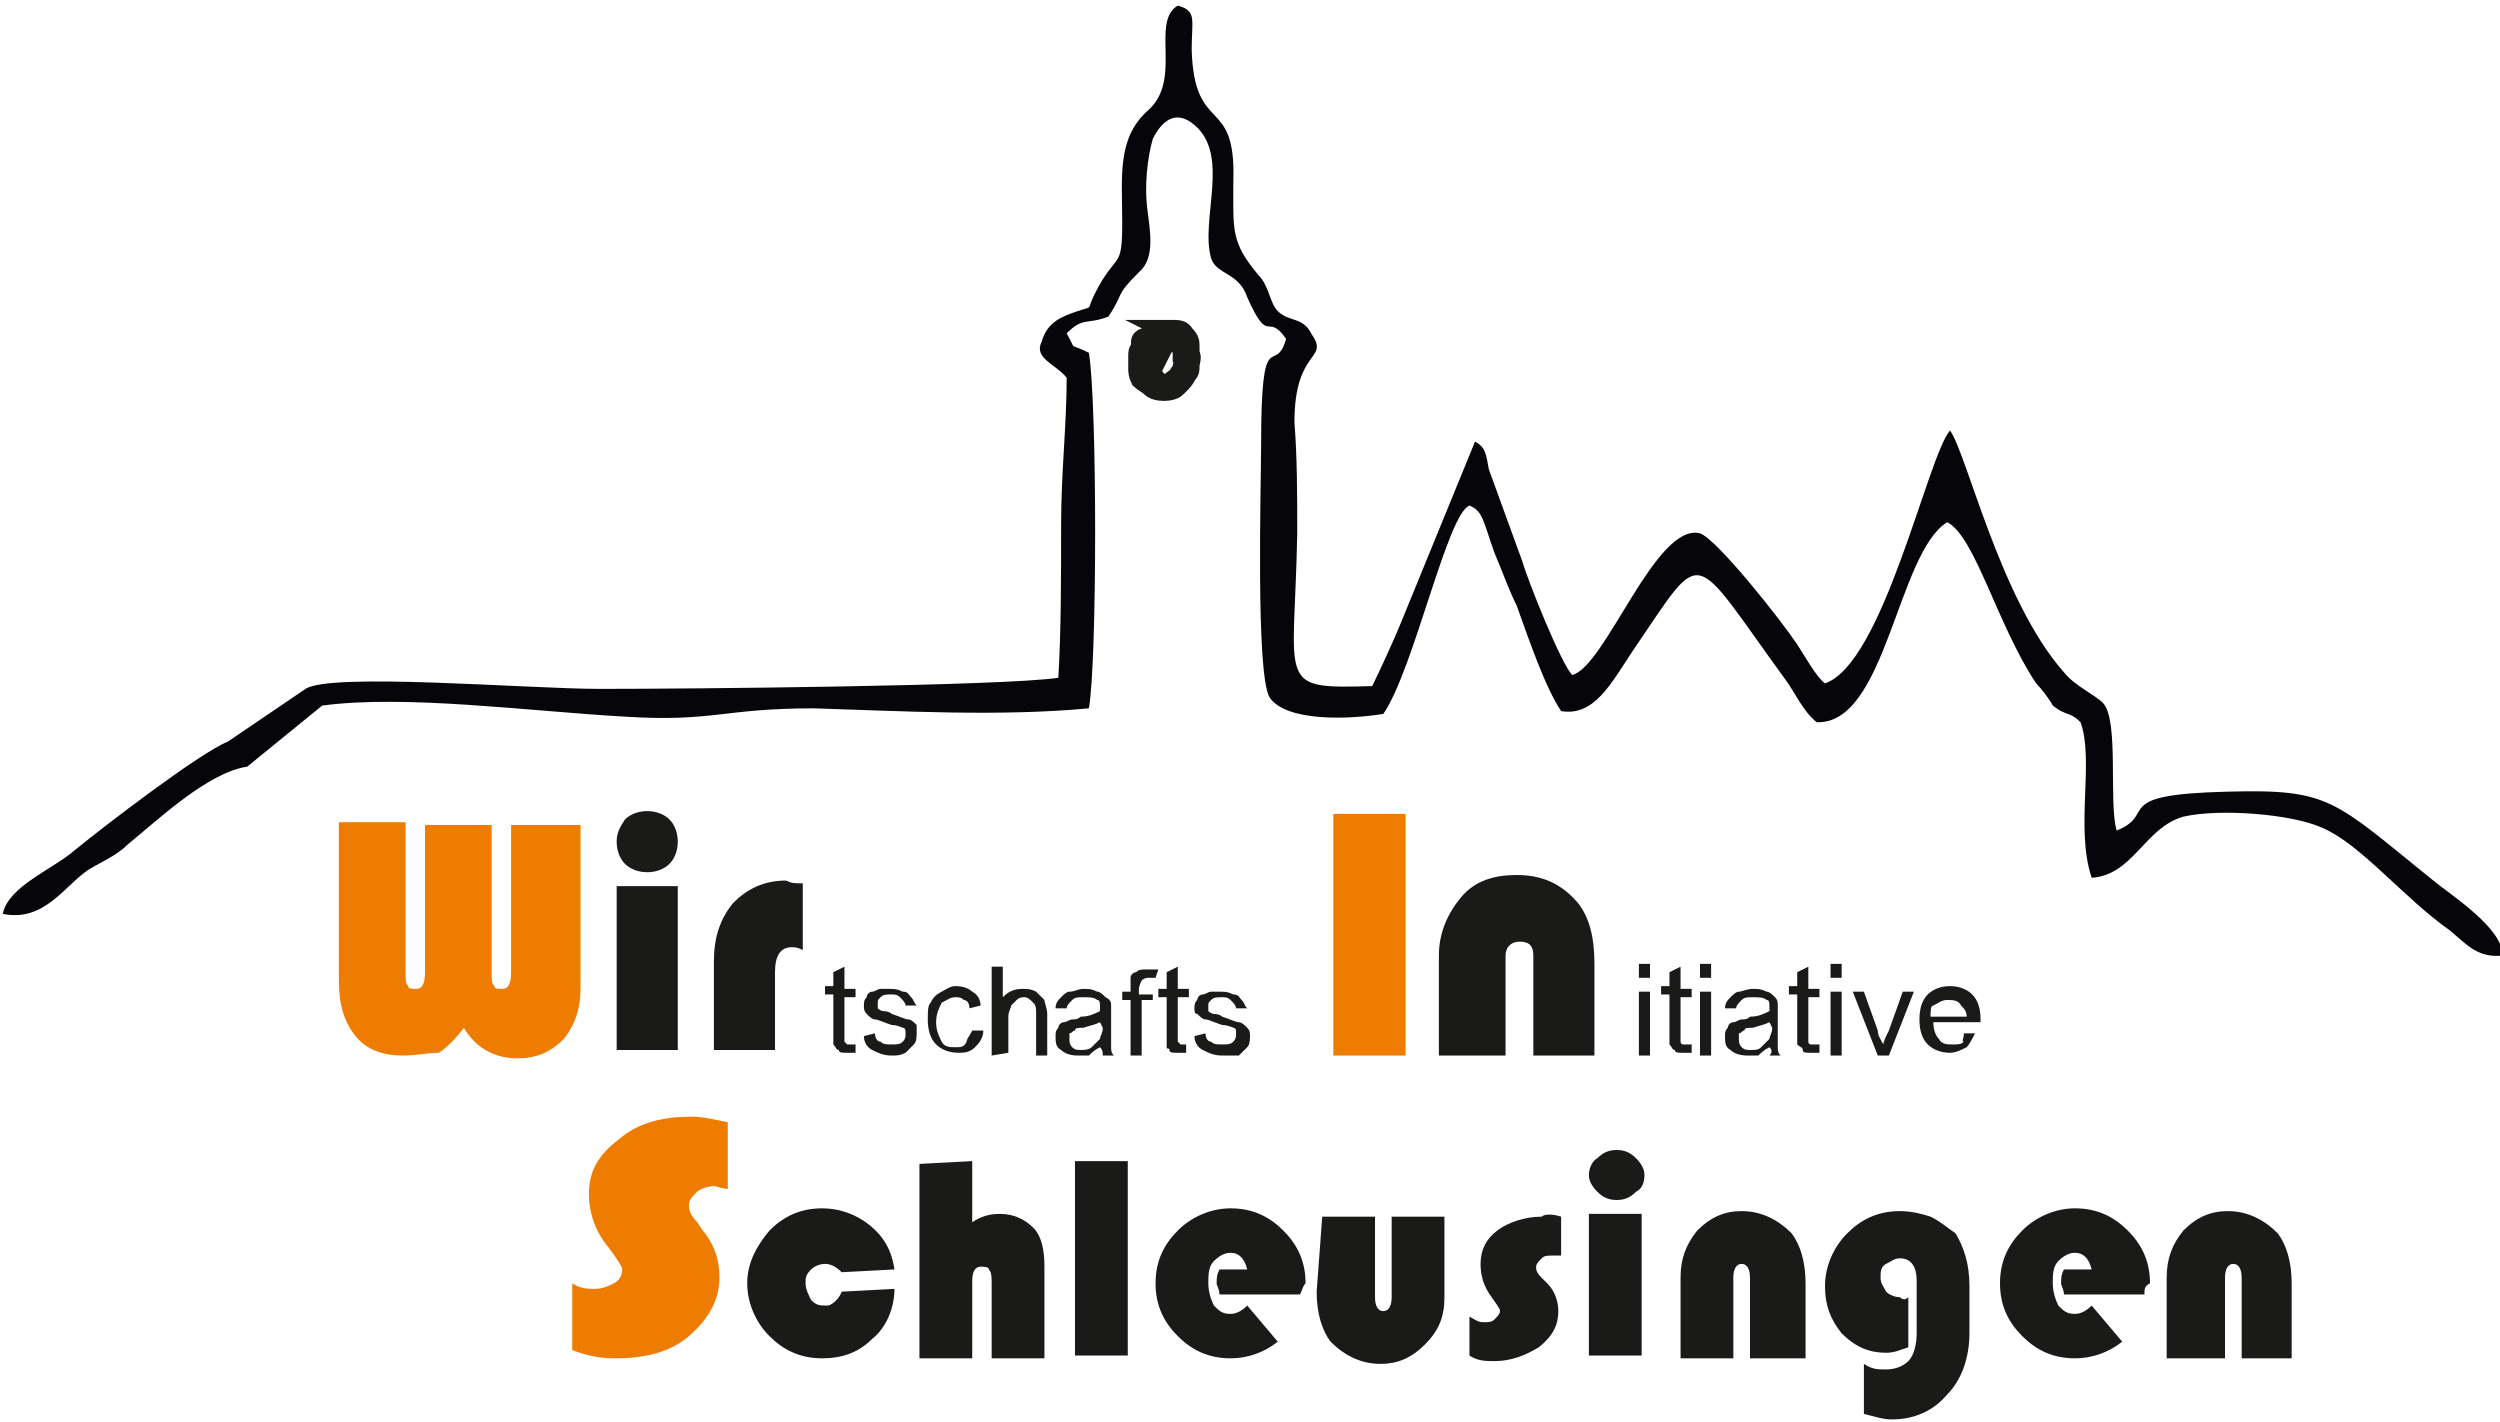
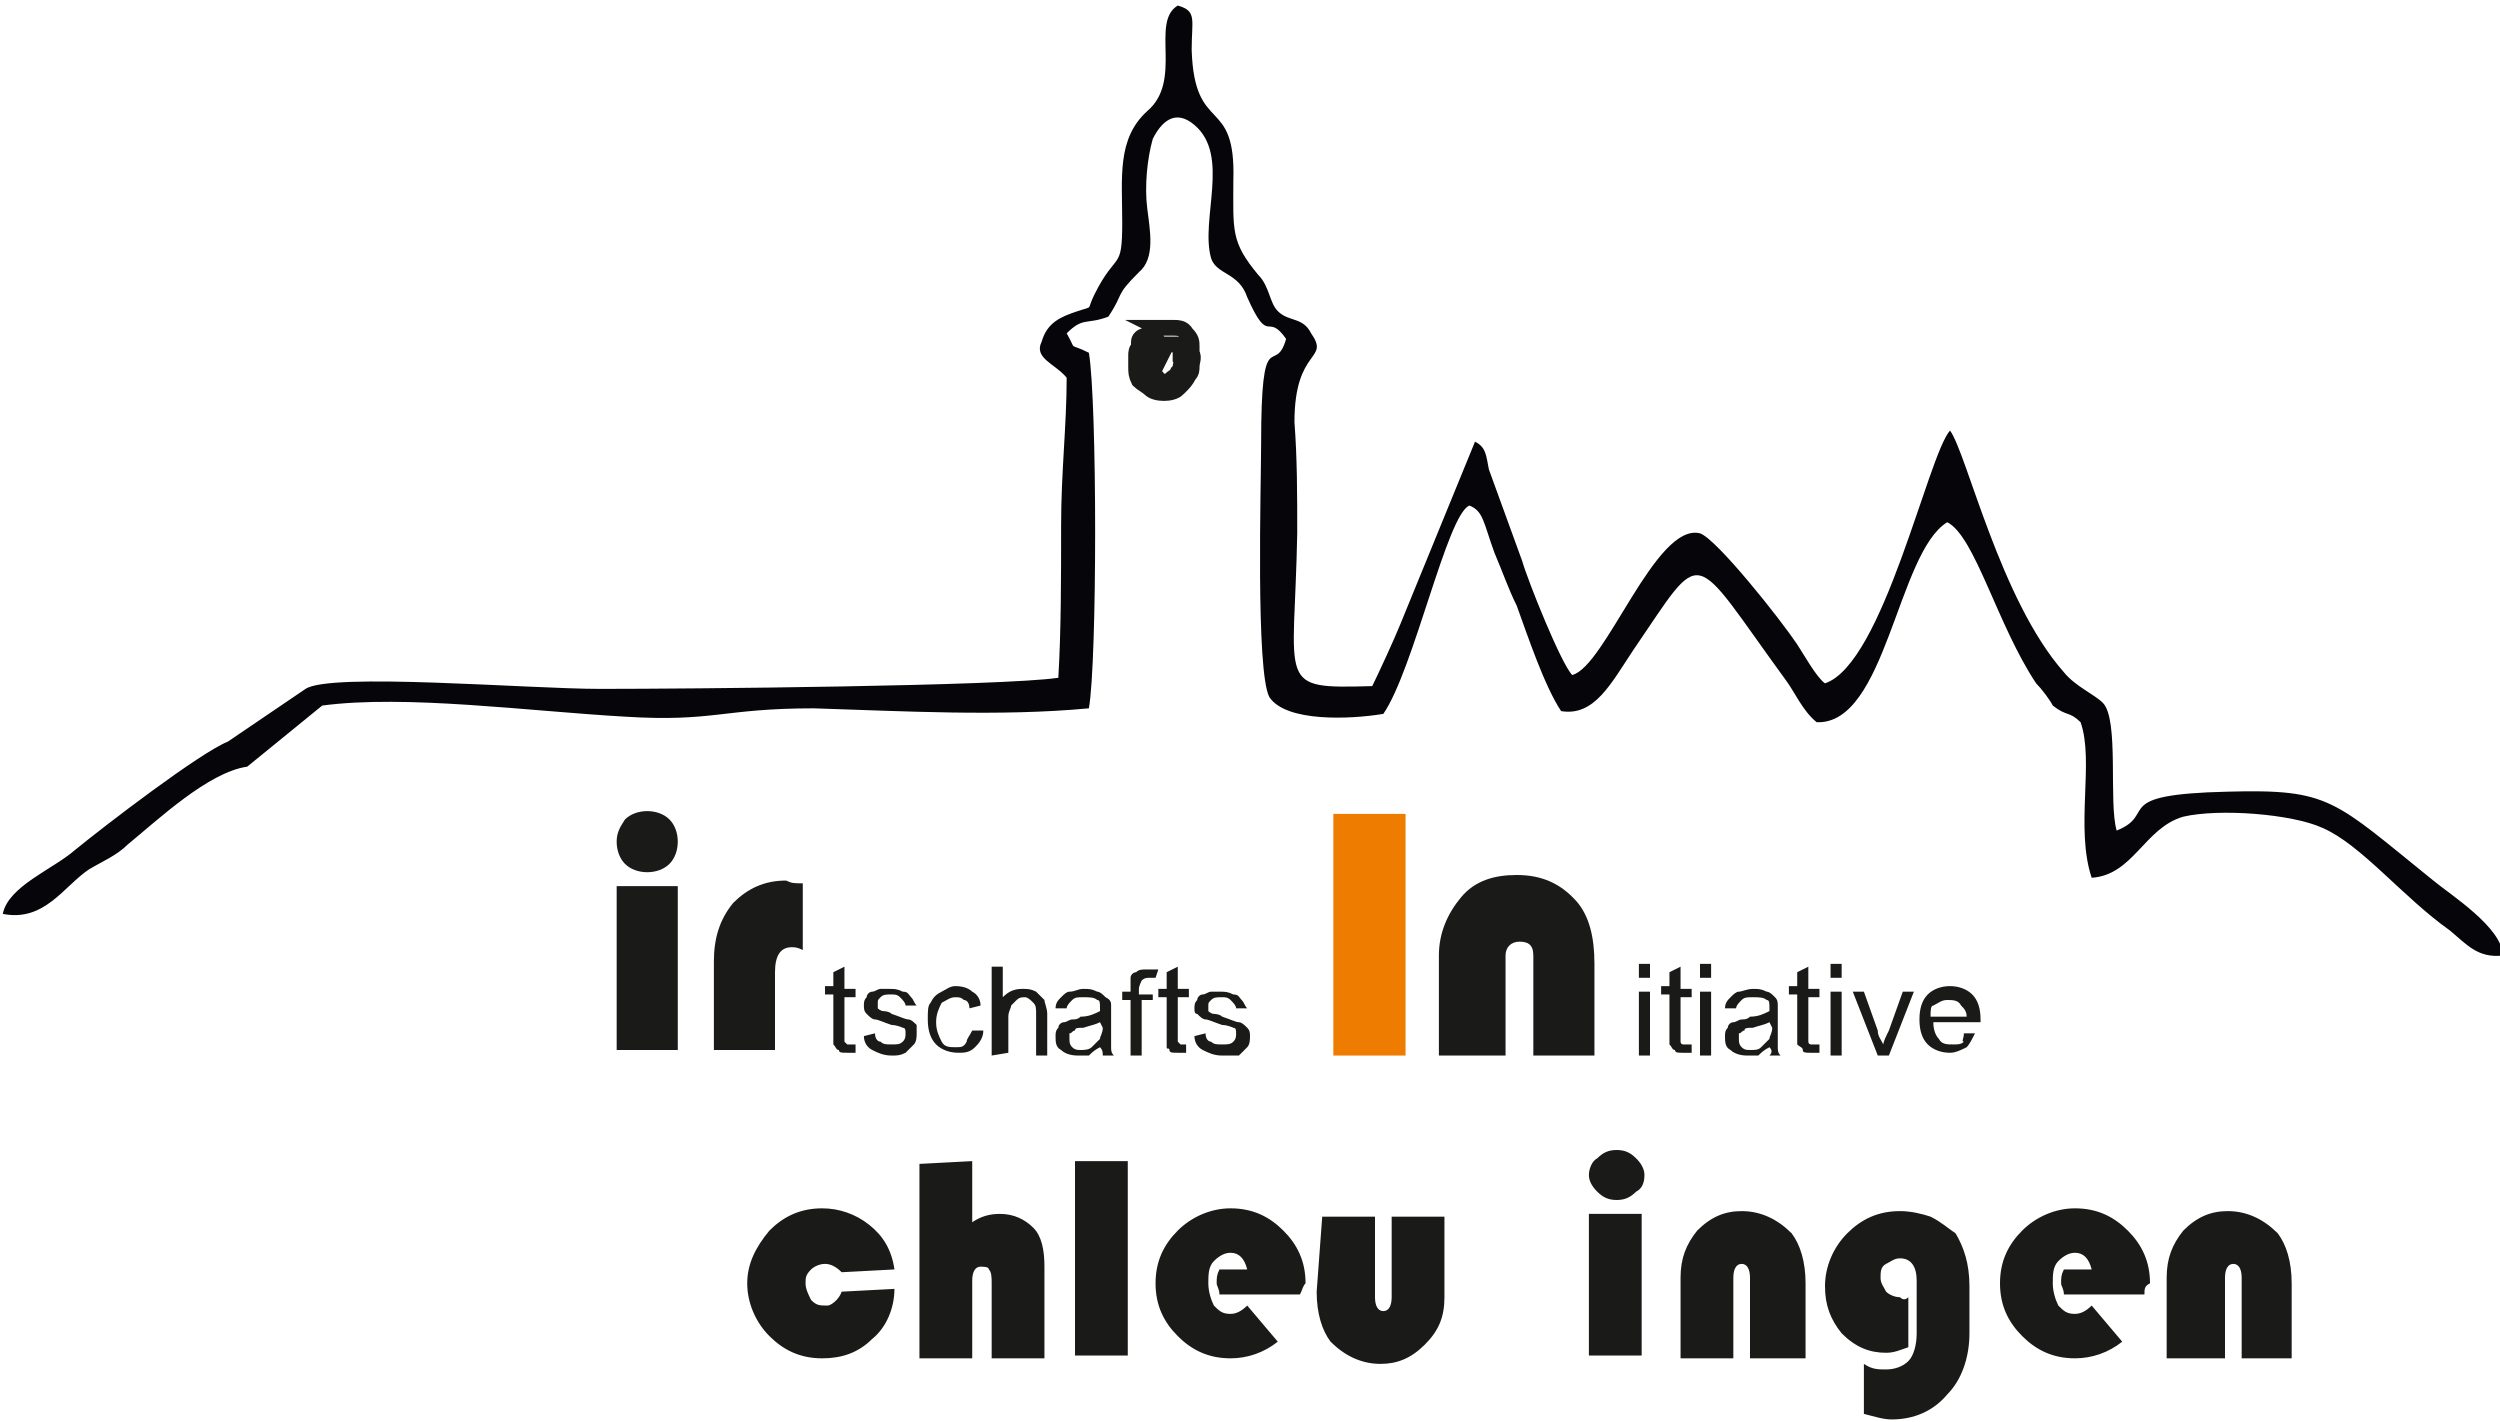
<svg xmlns="http://www.w3.org/2000/svg" xml:space="preserve" id="Ebene_1" x="0" y="0" style="enable-background:new 0 0 90 51.2" version="1.1" viewBox="0 0 90 51.2">
  <style>.st0,.st3{fill-rule:evenodd;clip-rule:evenodd;fill:#1a1a18}.st3{fill:#ee7c00}</style>
  <path d="M59 35.2v-.5h.4v.5H59zm0 2.8v-2.3h.4V38H59zm1.9-.4v.3h-.3c-.2 0-.3 0-.3-.1-.1 0-.1-.1-.2-.2v-1.8h-.3v-.3h.3V35l.4-.2v.8h.4v.3h-.4V37.5s0 .1.1.1H60.9zm.3-2.4v-.5h.4v.5h-.4zm0 2.8v-2.3h.4V38h-.4zm2.5-.3c-.2.1-.3.2-.4.3h-.4c-.3 0-.5-.1-.6-.2-.2-.1-.2-.3-.2-.5 0-.1 0-.2.1-.3 0-.1.1-.2.2-.2s.2-.1.3-.1c.1 0 .2 0 .3-.1.3 0 .5-.1.7-.2v-.1c0-.2 0-.3-.1-.3-.1-.1-.3-.1-.5-.1s-.3 0-.4.1c-.1.1-.2.2-.2.3h-.4c0-.2.1-.3.2-.4.1-.1.2-.2.3-.2s.3-.1.5-.1.3 0 .5.1c.1 0 .2.1.3.2.1.1.1.2.1.3v1.5c0 .1 0 .2.1.3h-.4c.1-.1.1-.2 0-.3zm0-.9c-.2.1-.3.1-.6.2-.2 0-.3 0-.3.1-.1 0-.1.1-.2.1v.2c0 .1 0 .2.1.3.1.1.2.1.3.1.2 0 .3 0 .4-.1l.3-.3c0-.1.1-.2.1-.4l-.1-.2zm1.8.8v.3h-.3c-.2 0-.3 0-.3-.1s-.1-.1-.2-.2v-1.8h-.3v-.3h.3V35l.4-.2v.8h.4v.3h-.4V37.5s0 .1.1.1H65.5zm.4-2.4v-.5h.4v.5h-.4zm0 2.8v-2.3h.4V38h-.4zm1.7 0-.9-2.3h.4l.5 1.4c0 .2.1.3.2.5 0-.1.1-.3.2-.5l.5-1.4h.4L68 38h-.4zm3.1-.8h.4c-.1.2-.2.4-.3.5-.2.1-.4.2-.6.2-.3 0-.6-.1-.8-.3-.2-.2-.3-.5-.3-.9s.1-.7.3-.9c.2-.2.5-.3.8-.3.3 0 .6.1.8.3.2.2.3.5.3.9v.1h-1.7c0 .3.1.5.2.6.1.2.3.2.5.2s.3 0 .4-.1c-.1 0 0-.1 0-.3zm-1.2-.6h1.3c0-.2-.1-.3-.2-.4-.1-.2-.3-.2-.5-.2s-.3.1-.5.2c-.1 0-.1.2-.1.4zm-26.5.7.4-.1c0 .2.1.3.2.3.1.1.2.1.4.1s.3 0 .4-.1c.1-.1.1-.2.1-.3 0-.1 0-.2-.1-.2 0 0-.2-.1-.4-.1-.3-.1-.5-.2-.6-.2s-.2-.1-.3-.2c-.1 0-.1-.1-.1-.2s0-.2.1-.3c0-.1.1-.2.2-.2s.2-.1.3-.1h.3c.2 0 .3 0 .5.1.2 0 .2.1.3.2.1.1.1.2.2.3h-.4c0-.1-.1-.2-.2-.3-.1-.1-.2-.1-.3-.1-.2 0-.3 0-.4.1-.1.1-.1.1-.1.2v.2s.1.1.2.1c0 0 .2 0 .3.1.3.1.5.2.6.2s.2.1.3.2c.1.1.1.2.1.3 0 .1 0 .3-.1.4l-.3.3H44c-.3 0-.5-.1-.7-.2-.2-.1-.3-.3-.3-.5m-.3.3v.3h-.3c-.2 0-.3 0-.3-.1s-.1 0-.1-.1v-1.8h-.3v-.3h.3V35l.4-.2v.8h.4v.3h-.4V37.5l.1.1h.2c-.1 0 0 0 0 0zm-2 .4v-2h-.3v-.3h.3v-.5c0-.1.1-.2.2-.2.1-.1.2-.1.4-.1h.4l-.1.3h-.2c-.1 0-.2 0-.3.1 0 0-.1.2-.1.3v.2h.5v.2h-.4v2h-.4zm-1.1-1.2c-.2.1-.3.1-.6.2-.2 0-.3 0-.3.1-.1 0-.1.1-.2.1v.2c0 .1 0 .2.1.3.1.1.2.1.3.1s.3 0 .4-.1l.3-.3c0-.1.1-.2.1-.4l-.1-.2zm0 .9c-.2.1-.3.2-.4.3h-.4c-.3 0-.5-.1-.6-.2-.2-.1-.2-.3-.2-.5 0-.1 0-.2.1-.3 0-.1.1-.2.2-.2s.2-.1.3-.1c.1 0 .2 0 .3-.1.3 0 .5-.1.7-.2v-.1c0-.2 0-.3-.1-.3-.1-.1-.3-.1-.5-.1s-.3 0-.4.1c-.1.1-.2.2-.2.3H38c0-.2.1-.3.2-.4.1-.1.2-.2.3-.2.2 0 .3-.1.5-.1s.3 0 .5.1c.1 0 .2.1.3.2.2.1.2.2.2.3v1.5c0 .1 0 .2.1.3h-.4c0-.1 0-.2-.1-.3zm-3.9.3v-3.2h.4v1.1c.2-.2.4-.3.7-.3.2 0 .3 0 .5.1l.3.3c0 .1.1.3.1.5V38h-.4v-1.5c0-.2 0-.3-.1-.4-.1-.1-.2-.2-.3-.2-.1 0-.2 0-.3.1l-.2.2c0 .1-.1.2-.1.4v1.3l-.6.1zm-.7-.9h.4c0 .3-.2.5-.3.6-.2.2-.4.2-.6.2-.3 0-.6-.1-.8-.3-.2-.2-.3-.5-.3-.9 0-.3 0-.5.1-.6.1-.2.2-.3.4-.4.2-.1.3-.2.5-.2.3 0 .5.1.6.2.2.1.3.3.3.5l-.4.1c0-.2-.1-.3-.2-.3-.1-.1-.2-.1-.3-.1-.2 0-.3.1-.5.2-.1.2-.2.4-.2.7 0 .3.1.5.2.7.1.2.3.2.5.2s.3 0 .4-.2c0-.1.1-.2.2-.4zm-3.9.2.4-.1c0 .2.1.3.2.3.1.1.2.1.4.1s.3 0 .4-.1c.1-.1.1-.2.1-.3 0-.1 0-.2-.1-.2 0 0-.2-.1-.4-.1-.3-.1-.5-.2-.6-.2s-.2-.1-.3-.2c-.1-.1-.1-.2-.1-.3 0-.1 0-.2.1-.3 0-.1.1-.2.2-.2s.2-.1.3-.1h.3c.2 0 .3 0 .5.1.2 0 .2.1.3.2.1.1.1.2.2.3h-.4c0-.1-.1-.2-.2-.3-.1-.1-.2-.1-.3-.1-.2 0-.3 0-.4.1-.1.1-.1.1-.1.2v.2s.1.1.2.1c0 0 .2 0 .3.1.3.1.5.2.6.2.1 0 .2.1.3.2v.3c0 .1 0 .3-.1.4l-.3.3c-.2.1-.3.1-.5.1-.3 0-.5-.1-.7-.2-.2-.1-.3-.3-.3-.5zm-.3.3v.3h-.3c-.2 0-.3 0-.3-.1-.1 0-.1-.1-.2-.2v-1.8h-.3v-.3h.3V35l.4-.2v.8h.4v.3h-.4V37.5l.1.1H30.8z" class="st0" />
-   <path d="M20.9 29.7v5.9c0 .7-.2 1.3-.6 1.8-.5.5-1 .7-1.7.7-.8 0-1.5-.4-1.9-1.1-.3.4-.6.7-.9.9-.4 0-.8.1-1.3.1-.7 0-1.3-.2-1.7-.7s-.6-1.1-.6-2v-5.7h2.4V35c0 .3 0 .4.1.5 0 .1.1.1.3.1.2 0 .3-.2.3-.6v-5.3h2.4V35c0 .3 0 .4.1.5 0 .1.1.1.3.1.2 0 .3-.2.3-.6v-5.3h2.5z" style="fill:#ee7c00" />
  <path d="M24.4 31.9v5.9h-2.2v-5.9h2.2zm-1.1-2.7c.3 0 .6.1.8.3.2.2.3.5.3.8s-.1.6-.3.8c-.2.2-.5.3-.8.3s-.6-.1-.8-.3c-.2-.2-.3-.5-.3-.8s.1-.5.3-.8c.2-.2.5-.3.8-.3zm5.6 2.6v2.4c-.2-.1-.3-.1-.4-.1-.4 0-.6.3-.6.9v2.8h-2.2v-3.2c0-.8.2-1.5.7-2.1.5-.5 1.1-.8 1.9-.8.2.1.3.1.6.1z" style="fill:#1a1a18" />
  <path d="M48 29.3h2.6V38H48v-8.7z" class="st3" />
  <path d="M57.6 38h-2.4v-3.6c0-.4-.2-.5-.5-.5s-.5.2-.5.5V38h-2.4v-3.6c0-.8.3-1.5.8-2.1.5-.6 1.2-.8 2-.8.9 0 1.6.3 2.2 1 .4.5.6 1.2.6 2.2V38zm25 10.9h-1.9V46c0-.3-.1-.5-.3-.5-.2 0-.3.2-.3.5v2.9H78V46c0-.7.2-1.2.6-1.7.5-.5 1-.7 1.6-.7.7 0 1.3.3 1.8.8.3.4.5 1 .5 1.8v2.7zm-5.4-2.3h-2.9c0-.2-.1-.3-.1-.4 0-.2 0-.3.1-.5h1c-.1-.4-.3-.6-.6-.6-.2 0-.4.1-.6.3-.2.2-.2.5-.2.8s.1.6.2.8c.2.2.3.3.6.3.2 0 .4-.1.6-.3l1.1 1.3c-.5.4-1.1.6-1.7.6-.8 0-1.4-.3-1.9-.8S72 47 72 46.2c0-.8.3-1.4.8-1.9s1.2-.8 1.9-.8c.8 0 1.4.3 1.9.8s.8 1.1.8 1.9c-.2.1-.2.2-.2.4m-8.5.1v1.8c-.3.1-.5.2-.8.2-.6 0-1.1-.2-1.6-.7-.4-.5-.6-1-.6-1.7s.3-1.4.8-1.9 1.1-.8 1.9-.8c.4 0 .8.1 1.1.2.4.2.6.4.9.6.3.5.5 1.1.5 1.9V48c0 .9-.3 1.7-.8 2.2-.5.6-1.2.9-2 .9-.3 0-.6-.1-1-.2v-1.8c.3.2.5.2.8.2.3 0 .6-.1.8-.3.2-.2.3-.6.3-1v-1.9c0-.5-.2-.8-.6-.8-.2 0-.3.1-.5.2s-.2.3-.2.5.1.3.2.5c.1.1.3.2.5.2.1.1.2.1.3 0m-3.8 2.2H63V46c0-.3-.1-.5-.3-.5-.2 0-.3.2-.3.5v2.9h-1.9V46c0-.7.2-1.2.6-1.7.5-.5 1-.7 1.6-.7.7 0 1.3.3 1.8.8.3.4.5 1 .5 1.8v2.7zm-6.7-7.5c.3 0 .5.1.7.3s.3.4.3.6c0 .3-.1.5-.3.6-.2.2-.4.3-.7.3s-.5-.1-.7-.3c-.2-.2-.3-.4-.3-.6s.1-.5.3-.6c.2-.2.4-.3.7-.3m-1 2.3h1.9v5.1h-1.9v-5.1zm-9.6.1h1.9v2.9c0 .3.1.5.3.5.2 0 .3-.2.3-.5v-2.9H52v2.9c0 .7-.2 1.2-.7 1.7-.5.5-1 .7-1.6.7-.7 0-1.3-.3-1.8-.8-.3-.4-.5-1-.5-1.8l.2-2.7zm-.8 2.8h-2.9c0-.2-.1-.3-.1-.4 0-.2 0-.3.1-.5h1c-.1-.4-.3-.6-.6-.6-.2 0-.4.1-.6.3-.2.2-.2.5-.2.8s.1.6.2.8c.2.2.3.3.6.3.2 0 .4-.1.6-.3l1.1 1.3c-.5.4-1.1.6-1.7.6-.8 0-1.4-.3-1.9-.8s-.8-1.1-.8-1.9c0-.8.3-1.4.8-1.9s1.2-.8 1.9-.8c.8 0 1.4.3 1.9.8s.8 1.1.8 1.9c-.1.1-.1.2-.2.4m-8.1-4.8h1.9v7h-1.9v-7zm-3.7 0V44c.3-.2.6-.3 1-.3.5 0 .9.2 1.2.5.3.3.4.8.4 1.4v3.3h-1.9v-2.7c0-.2 0-.4-.1-.5 0-.1-.2-.1-.3-.1-.2 0-.3.2-.3.5v2.8h-1.9v-7l1.9-.1zm-4.7 4.7 1.9-.1c0 .7-.3 1.4-.8 1.8-.5.5-1.1.7-1.8.7-.8 0-1.4-.3-1.9-.8s-.8-1.2-.8-1.9.3-1.3.8-1.9c.5-.5 1.1-.8 1.9-.8.6 0 1.2.2 1.7.6.5.4.8.9.9 1.6l-1.9.1c-.2-.2-.4-.3-.6-.3-.2 0-.4.1-.5.2-.2.2-.2.3-.2.5s.1.4.2.6c.2.2.3.2.6.2.1 0 .4-.2.5-.5" class="st0" />
-   <path d="M26.2 40.4v2.4c-.2 0-.4-.1-.5-.1-.2 0-.5.1-.6.2-.2.2-.3.3-.3.5s.1.4.3.6l.2.3c.5.6.6 1.2.6 1.7 0 .8-.4 1.5-1.1 2.1-.7.6-1.6.8-2.7.8-.5 0-1-.1-1.5-.3v-2.4c.3.2.6.2.8.2.3 0 .5-.1.7-.2.2-.1.3-.3.3-.5 0-.1-.2-.4-.5-.8-.5-.6-.7-1.3-.7-1.9 0-.8.3-1.4 1.1-2 .7-.6 1.6-.8 2.6-.8.4 0 .8.1 1.3.2" class="st3" />
-   <path d="M56.2 43.8v1.4h-.3c-.2 0-.3 0-.4.1-.1.1-.2.2-.2.3 0 .1 0 .2.2.4l.2.2c.3.3.4.7.4 1 0 .5-.2.9-.7 1.3-.5.3-1 .5-1.6.5-.3 0-.6 0-.9-.2v-1.4c.2.1.3.2.5.2s.3 0 .4-.1c.1-.1.2-.2.2-.3 0-.1-.1-.2-.3-.5-.3-.4-.4-.8-.4-1.2 0-.5.2-.9.6-1.2.4-.3 1-.5 1.6-.5.1-.1.4-.1.7 0" class="st0" />
  <path d="M38.4 13.6c0 1.7-.2 3.4-.2 5.3s0 3.8-.1 5.5c-2 .3-13.3.4-16.5.4-2.6 0-9.7-.6-10.6 0l-2.8 1.9c-1 .4-4.4 3-5.5 3.9-.8.7-2.4 1.3-2.6 2.3 1.5.3 2.2-1 3.1-1.6.5-.3 1-.5 1.4-.9 1.1-.9 2.9-2.6 4.3-2.8l2.7-2.2c3-.4 7.4.2 10.9.4 3.2.2 3.5-.3 6.8-.3 3.2.1 6.7.3 9.9 0 .3-1.7.3-11 0-12.8-.8-.4-.4 0-.8-.7.6-.6.7-.3 1.5-.6.6-.9.2-.7 1.1-1.6.6-.5.4-1.5.3-2.3s0-1.8.2-2.5c.3-.6.8-1.1 1.5-.5 1.3 1.1.2 3.4.6 4.8.2.6 1 .5 1.3 1.4.8 1.8.7.5 1.4 1.5-.4 1.4-.9-.7-.9 3.8 0 1.4-.2 8.2.3 9.1.6.9 2.9.8 4.1.6 1.1-1.6 2.3-7.2 3.1-7.5.5.2.5.6.9 1.7.3.7.5 1.3.8 1.9.4 1.1 1 2.9 1.6 3.8 1.2.2 1.8-1 2.6-2.2 2.6-3.8 2-3.7 5.5 1.1.3.4.6 1.1 1.1 1.5 2.5.1 2.9-6.1 4.7-7.2 1 .5 1.8 3.7 3.2 5.8.2.2.5.6.6.8.5.4.6.2 1 .6.5 1.4-.2 3.8.4 5.6 1.5-.1 1.9-1.8 3.3-2.2 1.3-.3 3.9-.1 5 .4 1.4.6 2.9 2.5 4.6 3.7.6.5 1 1 1.9.9 0-1-1.9-2.2-2.5-2.7-3.6-2.9-3.7-3.3-7.4-3.2-4.3.1-2.5.8-4 1.4-.3-1 .1-4-.5-4.6-.3-.3-1-.6-1.4-1.1-2.3-2.6-3.5-7.9-4.1-8.7-.8.9-2.4 8.4-4.5 9.1-.3-.2-.8-1.1-1-1.4-.6-.9-2.9-3.8-3.5-4-1.6-.4-3.4 4.8-4.6 5.1-.4-.4-1.6-3.4-1.8-4.1l-1.2-3.3c-.1-.5-.1-.8-.5-1l-2.7 6.6c-.2.5-.8 1.8-1 2.2-3.5.1-2.8 0-2.7-5.5 0-1.4 0-2.7-.1-4 0-2.7 1.3-2.2.6-3.2-.3-.6-.8-.4-1.2-.8-.3-.3-.3-.9-.7-1.3-1-1.2-.9-1.6-.9-3.4.1-3.1-1.4-1.6-1.5-4.7 0-1.1.2-1.4-.5-1.6-1 .6.2 2.7-1.1 3.8-1.1 1-.9 2.4-.9 4 0 1.8-.2 1-1 2.6-.3.6 0 .4-.6.6-.6.2-1.1.4-1.3 1.1-.3.6.5.8.9 1.3" style="fill-rule:evenodd;clip-rule:evenodd;fill:#06050a" />
-   <path d="M41.7 11.8h.5c.2 0 .4 0 .5.2.2.2.2.3.2.5v.2c.1.2 0 .3 0 .5 0 .1 0 .2-.1.3-.1.2-.2.3-.3.4 0 0-.1 0-.1.1-.2.2-.8.2-1 0-.1-.1-.3-.2-.4-.3-.1-.2-.1-.3-.1-.5v-.4c0-.1 0-.2.1-.3v-.2c0-.1.1-.2.2-.2.3-.2.2-.2.5-.3zm0 .5s0 .1-.1.1l-.1.1v.2c0 .1-.1.1-.1.2v.6h.1c.1 0 .2.1.2.2.1 0 .3.1.4 0 .2-.2.2-.1.3-.3 0 0 .1-.1.1-.2s.1-.2 0-.3v-.2c0-.2 0-.2-.1-.3H42l-.1.2c0-.1-.2-.3-.2-.3z" class="st0" />
  <path d="M41.7 11.8h.5c.2 0 .4 0 .5.2.2.2.2.3.2.5v.2c.1.2 0 .3 0 .5 0 .1 0 .2-.1.3-.1.2-.2.3-.3.4 0 0-.1 0-.1.1-.2.2-.8.2-1 0-.1-.1-.3-.2-.4-.3-.1-.2-.1-.3-.1-.5v-.4c0-.1 0-.2.1-.3v-.2c0-.1.1-.2.2-.2.3-.2.2-.2.5-.3zm0 .5s0 .1-.1.1l-.1.1v.2c0 .1-.1.1-.1.2v.6h.1c.1 0 .2.1.2.2.1 0 .3.1.4 0 .2-.2.2-.1.3-.3 0 0 .1-.1.1-.2s.1-.2 0-.3v-.2c0-.2 0-.2-.1-.3H42l-.1.2c0-.1-.2-.3-.2-.3z" style="fill:none;stroke:#1a1a18;stroke-width:.567;stroke-miterlimit:22.926" />
</svg>